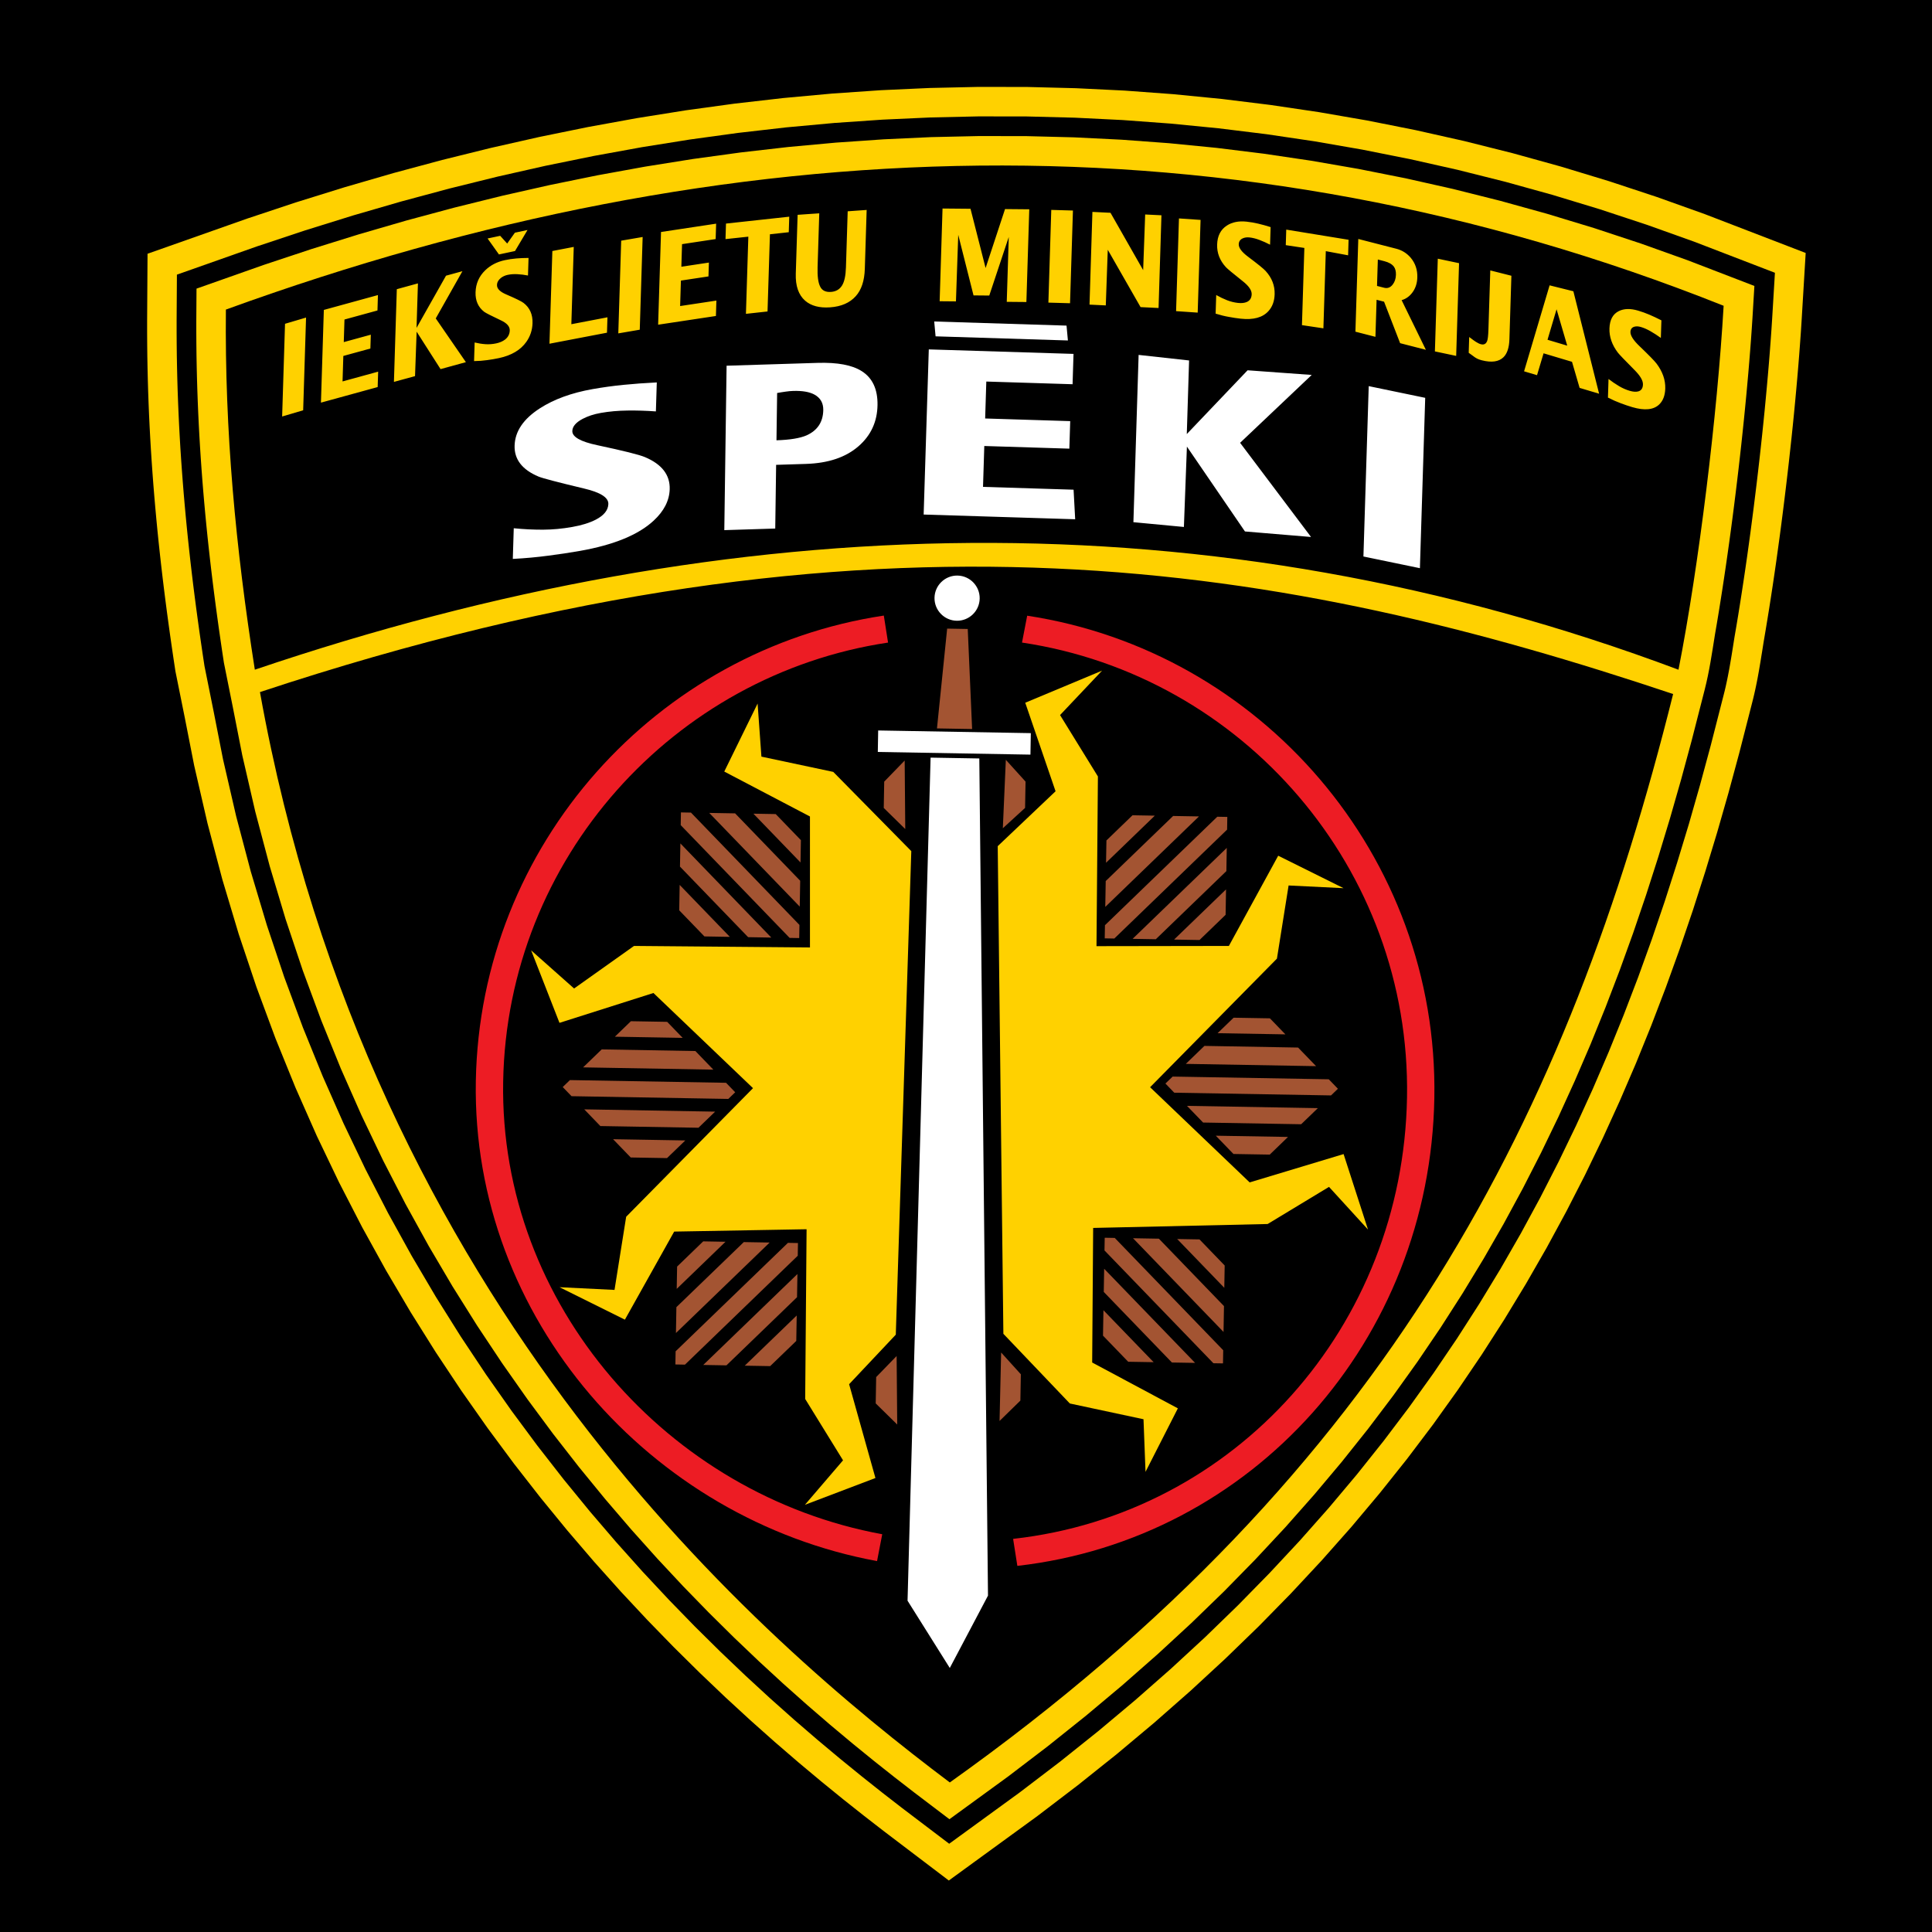
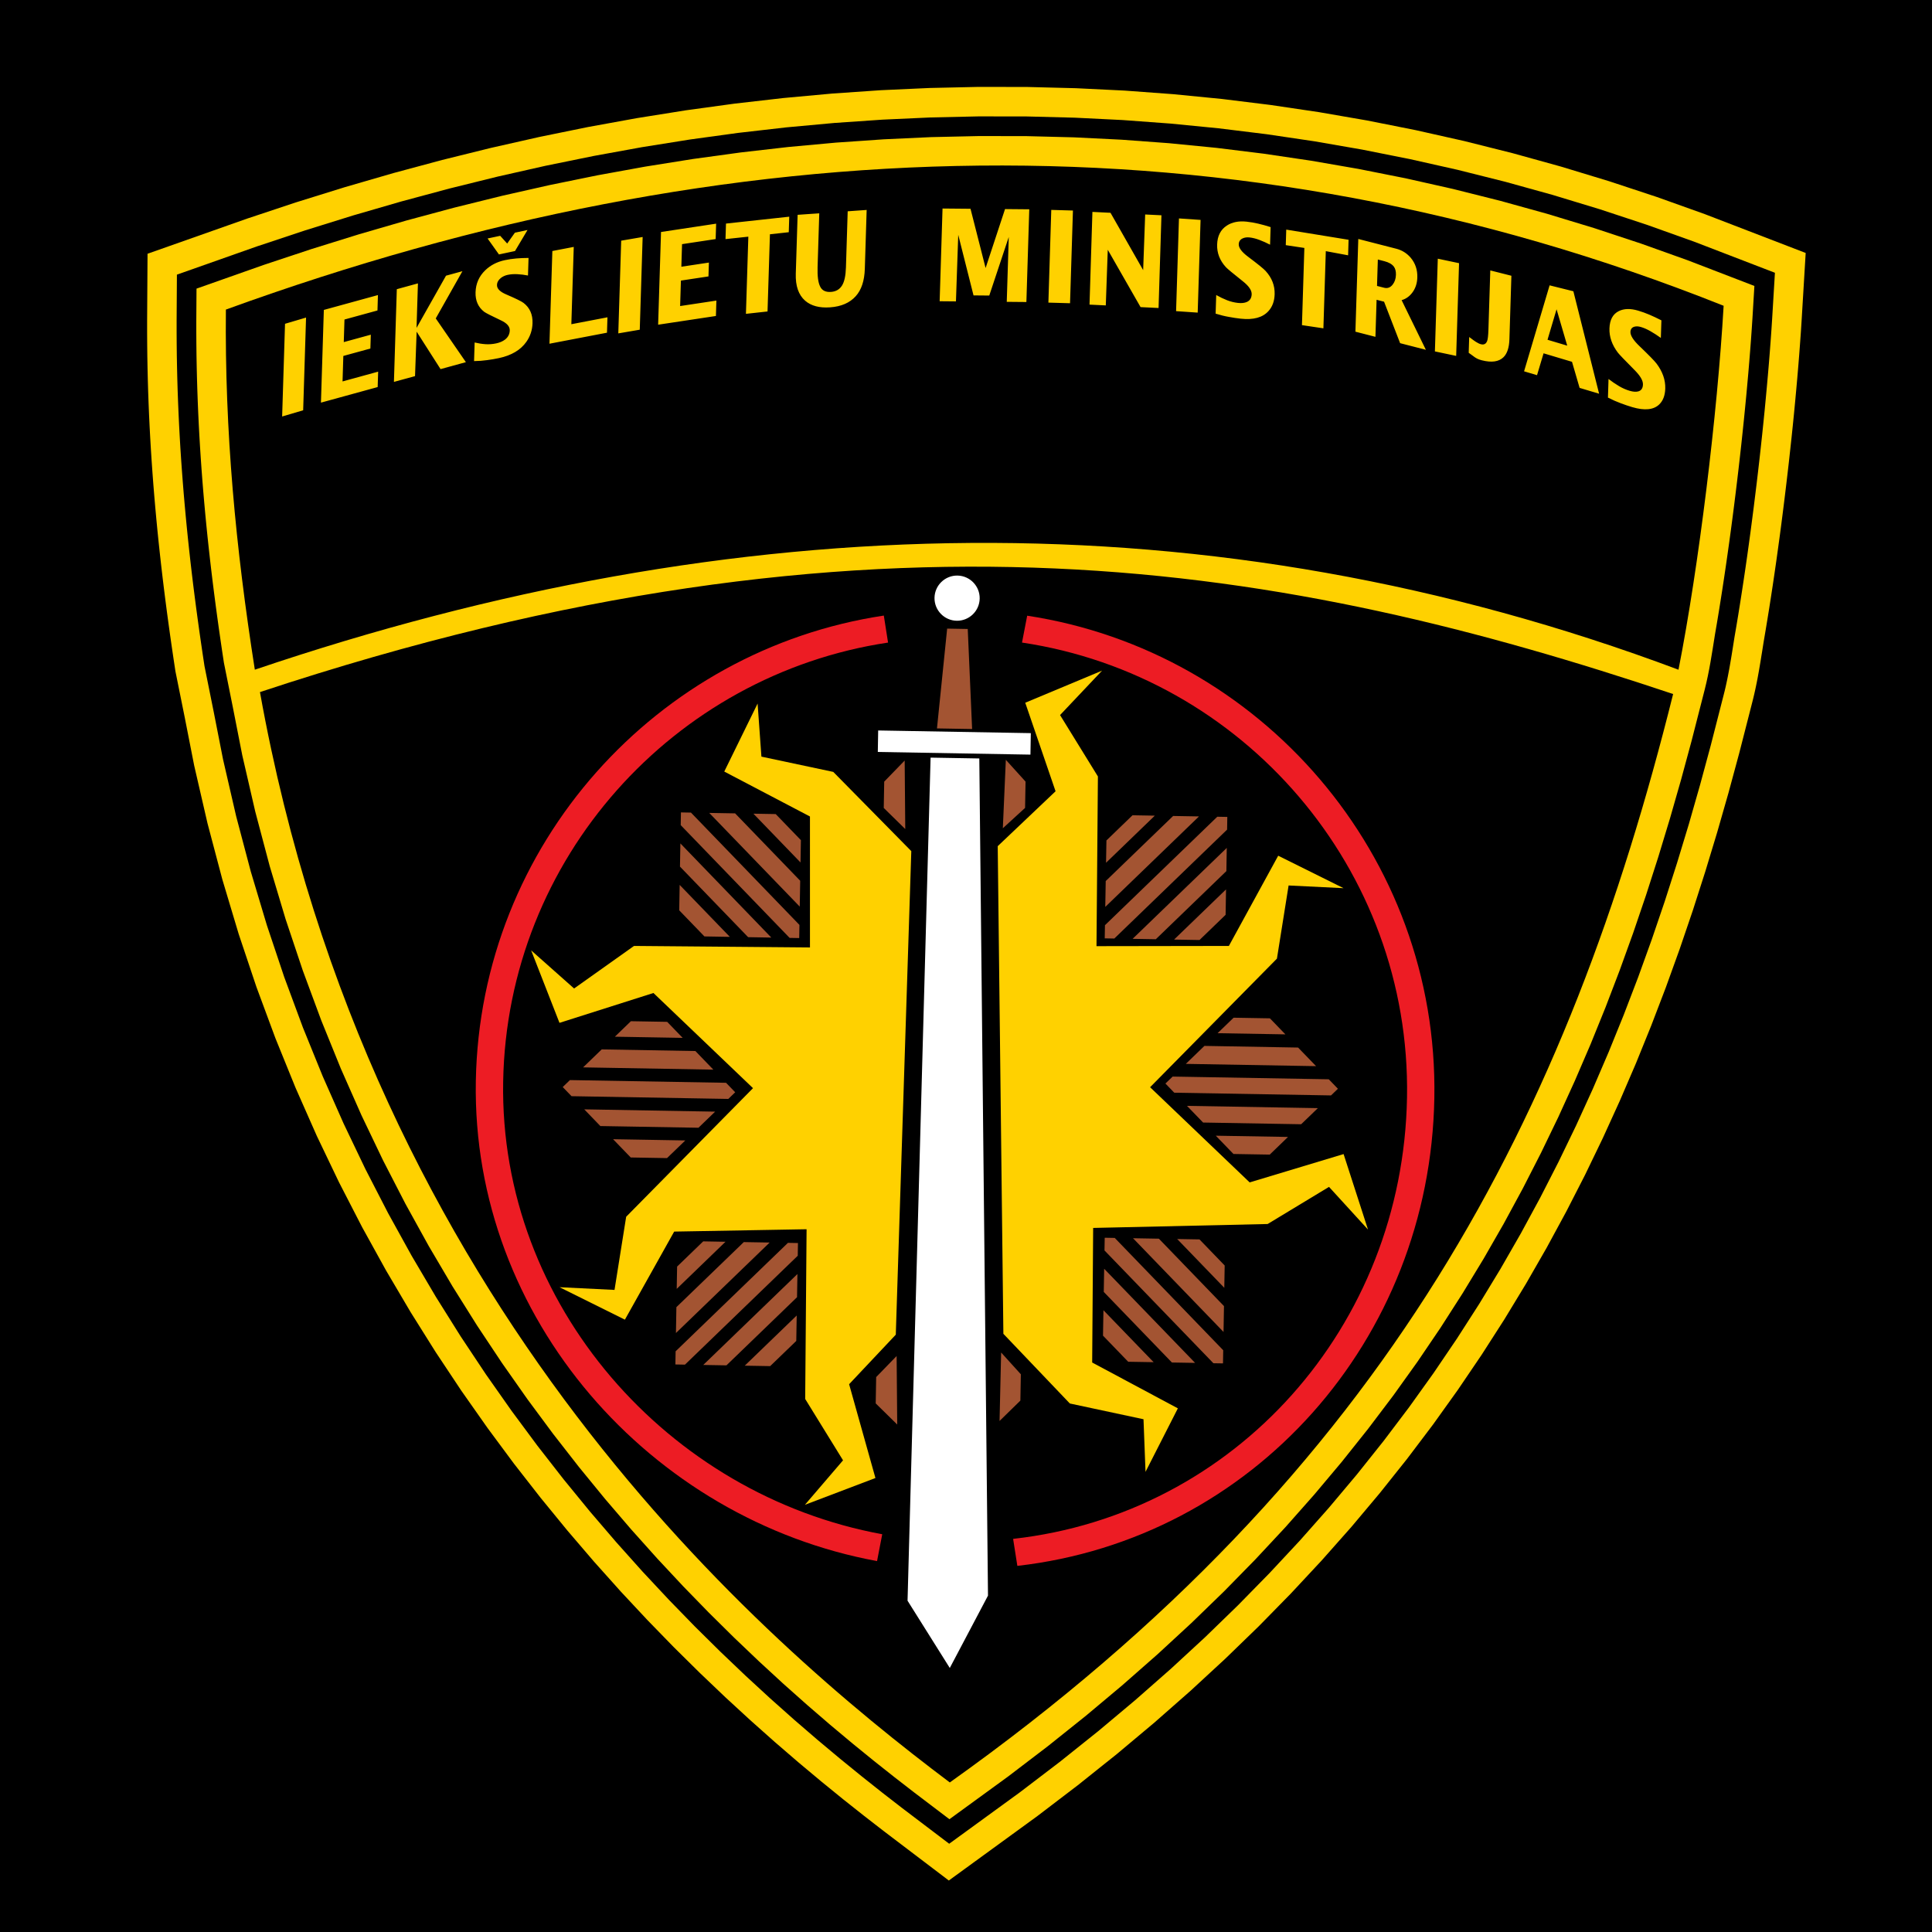
<svg xmlns="http://www.w3.org/2000/svg" version="1.0" id="Layer_1" x="0px" y="0px" width="192.756px" height="192.756px" viewBox="0 0 192.756 192.756" enable-background="new 0 0 192.756 192.756" xml:space="preserve">
  <g>
    <polygon fill-rule="evenodd" clip-rule="evenodd" points="0,0 192.756,0 192.756,192.756 0,192.756 0,0  " />
    <path fill-rule="evenodd" clip-rule="evenodd" fill="#FFD100" d="M160.426,39.669l0.057-1.857c0.365,0.28,0.721,0.52,1.062,0.72   c0.34,0.2,0.691,0.353,1.047,0.458c0.346,0.102,0.633,0.122,0.863,0.059c0.297-0.084,0.451-0.314,0.463-0.687   c0.014-0.392-0.273-0.879-0.861-1.465c-0.945-0.95-1.49-1.52-1.639-1.711c-0.588-0.773-0.867-1.58-0.842-2.416   c0.027-0.863,0.34-1.44,0.939-1.734c0.518-0.254,1.156-0.27,1.922-0.044c0.377,0.111,0.752,0.246,1.123,0.404   c0.369,0.157,0.77,0.346,1.199,0.565l-0.055,1.754c-0.344-0.248-0.684-0.469-1.018-0.66c-0.344-0.198-0.668-0.341-0.969-0.429   c-0.254-0.075-0.477-0.085-0.668-0.028c-0.244,0.075-0.369,0.249-0.379,0.519c-0.01,0.358,0.287,0.83,0.896,1.411   c0.936,0.897,1.504,1.478,1.705,1.744c0.607,0.801,0.898,1.636,0.873,2.501c-0.023,0.691-0.225,1.216-0.605,1.58   c-0.562,0.54-1.461,0.628-2.686,0.267c-0.373-0.11-0.756-0.24-1.146-0.387C161.312,40.088,160.885,39.902,160.426,39.669   L160.426,39.669z M146.533,35.2l0.049-1.576c0.439,0.31,1.467,1.252,1.793,0.394c0.062-0.165,0.107-0.536,0.125-1.114l0.186-5.924   l2.105,0.532l-0.197,6.336c-0.025,0.833-0.223,1.433-0.594,1.794c-0.461,0.451-1.178,0.553-2.148,0.308   C147.199,35.786,147.049,35.542,146.533,35.2L146.533,35.2z M143.16,35.06l0.289-9.25l2.121,0.447l-0.287,9.251L143.16,35.06   L143.16,35.06z M129.896,32.438l0.24-7.701l-1.854-0.279l0.047-1.55l6.219,1.014l-0.047,1.55l-2.225-0.416l-0.24,7.701   L129.896,32.438L129.896,32.438z M121.283,31.292l0.059-1.857c0.375,0.212,0.74,0.387,1.092,0.523s0.713,0.225,1.08,0.265   c0.355,0.039,0.652,0.007,0.889-0.098c0.305-0.137,0.465-0.394,0.477-0.767c0.012-0.392-0.285-0.825-0.889-1.301   c-0.975-0.774-1.537-1.242-1.688-1.406c-0.605-0.663-0.896-1.413-0.869-2.249c0.025-0.863,0.348-1.494,0.965-1.895   c0.531-0.346,1.191-0.478,1.979-0.392c0.389,0.042,0.773,0.108,1.154,0.199c0.383,0.089,0.795,0.204,1.238,0.345l-0.055,1.754   c-0.355-0.184-0.705-0.342-1.051-0.471c-0.354-0.135-0.686-0.219-0.998-0.252c-0.26-0.029-0.488,0.002-0.686,0.094   c-0.252,0.118-0.381,0.313-0.391,0.584c-0.01,0.358,0.297,0.772,0.924,1.241c0.965,0.724,1.551,1.198,1.758,1.426   c0.627,0.686,0.928,1.463,0.9,2.329c-0.021,0.691-0.229,1.25-0.621,1.68c-0.58,0.639-1.502,0.889-2.764,0.751   c-0.385-0.042-0.779-0.102-1.182-0.178C122.197,31.548,121.756,31.439,121.283,31.292L121.283,31.292z M117.338,31.042l0.287-9.25   l2.156,0.148l-0.287,9.25L117.338,31.042L117.338,31.042z M108.701,30.392l0.289-9.25l1.805,0.088l3.258,5.721l0.201-5.552   l1.623,0.079l-0.287,9.251l-1.795-0.088l-3.273-5.722l-0.197,5.552L108.701,30.392L108.701,30.392z M104.598,30.192l0.287-9.25   l2.162,0.062l-0.289,9.25L104.598,30.192L104.598,30.192z M93.749,30.054l0.288-9.25l2.791,0.025l1.506,5.912l1.938-5.881   l2.418,0.022l-0.287,9.25l-1.959-0.018l0.201-6.471l-1.945,5.843l-1.571-0.014l-1.525-6.042l-0.229,6.639L93.749,30.054   L93.749,30.054z M79.579,21.433l2.159-0.152l-0.167,5.357c-0.029,0.917,0.058,1.565,0.256,1.951   c0.187,0.394,0.548,0.572,1.082,0.535c0.487-0.035,0.851-0.244,1.092-0.626c0.241-0.375,0.373-0.984,0.399-1.828l0.174-5.59   l1.892-0.134l-0.183,5.871c-0.037,1.194-0.337,2.104-0.903,2.731c-0.596,0.666-1.449,1.037-2.561,1.115   c-1.068,0.076-1.898-0.146-2.493-0.664c-0.658-0.577-0.969-1.476-0.931-2.695L79.579,21.433L79.579,21.433z M74.422,31.312   l0.24-7.7l-2.278,0.244l0.048-1.55l6.312-0.688l-0.048,1.55l-1.879,0.206l-0.24,7.701L74.422,31.312L74.422,31.312z M65.662,32.396   l0.288-9.25l5.499-0.831l-0.048,1.537l-3.353,0.507l-0.07,2.253l2.749-0.415l-0.043,1.381l-2.749,0.416l-0.079,2.541l3.618-0.546   l-0.047,1.537L65.662,32.396L65.662,32.396z M61.688,33.262l0.288-9.25l2.141-0.367l-0.288,9.25L61.688,33.262L61.688,33.262z    M54.82,34.293l0.288-9.25l2.135-0.409l-0.24,7.713l3.603-0.69l-0.048,1.537L54.82,34.293L54.82,34.293z M49.78,25.386   l-1.134-1.592l1.257-0.267l0.698,0.771l0.769-1.082l1.26-0.268l-1.248,2.097L49.78,25.386L49.78,25.386z M47.297,36.027   l0.058-1.857c0.372,0.09,0.734,0.146,1.083,0.17c0.348,0.023,0.706-0.003,1.068-0.081c0.353-0.075,0.646-0.201,0.88-0.379   c0.303-0.234,0.461-0.538,0.472-0.911c0.013-0.393-0.281-0.727-0.879-1.006c-0.966-0.456-1.521-0.74-1.672-0.854   c-0.6-0.463-0.887-1.114-0.861-1.95c0.027-0.863,0.346-1.589,0.957-2.183c0.528-0.512,1.18-0.852,1.96-1.018   c0.384-0.082,0.767-0.139,1.145-0.171c0.377-0.034,0.786-0.05,1.225-0.052l-0.055,1.754c-0.351-0.07-0.699-0.114-1.04-0.132   c-0.35-0.021-0.68,0.002-0.987,0.067c-0.259,0.055-0.486,0.158-0.681,0.312c-0.249,0.197-0.377,0.431-0.385,0.702   c-0.011,0.358,0.293,0.67,0.914,0.935c0.955,0.41,1.534,0.693,1.74,0.853c0.621,0.48,0.918,1.154,0.891,2.019   c-0.021,0.691-0.227,1.311-0.615,1.861c-0.574,0.816-1.488,1.357-2.738,1.623c-0.381,0.081-0.771,0.147-1.168,0.2   C48.201,35.989,47.765,36.022,47.297,36.027L47.297,36.027z M39.302,38.102l0.288-9.25l2.107-0.579l-0.139,4.441l2.941-5.209   l1.637-0.449l-2.66,4.712l3.007,4.364l-2.529,0.694l-2.386-3.735l-0.16,4.434L39.302,38.102L39.302,38.102z M32.021,40.171   l0.288-9.25l5.398-1.482l-0.047,1.537l-3.292,0.903l-0.07,2.253l2.698-0.74l-0.043,1.381l-2.699,0.741l-0.079,2.541l3.553-0.975   l-0.048,1.537L32.021,40.171L32.021,40.171z M28.149,41.554l0.288-9.25l2.098-0.62l-0.288,9.25L28.149,41.554L28.149,41.554z    M135.23,33.092l0.287-9.25l3.793,0.975c0.57,0.146,1.049,0.446,1.436,0.897c0.463,0.552,0.684,1.212,0.66,1.978   c-0.018,0.554-0.17,1.035-0.457,1.444c-0.295,0.414-0.664,0.685-1.109,0.811l2.42,4.953l-2.57-0.661l-1.602-4.138l-0.746-0.192   l-0.115,3.697L135.23,33.092L135.23,33.092z M137.467,25.892l-0.082,2.635l0.705,0.181c0.342,0.088,0.631-0.018,0.861-0.32   c0.201-0.258,0.311-0.582,0.322-0.975c0.01-0.341-0.059-0.612-0.209-0.814c-0.186-0.246-0.502-0.426-0.947-0.541L137.467,25.892   L137.467,25.892z M152.057,37.046l2.547-8.577l2.371,0.59l2.568,10.222l-1.945-0.581l-0.758-2.602l-2.838-0.848l-0.652,2.182   L152.057,37.046L152.057,37.046z M154.396,33.898l1.967,0.588l-1.064-3.628L154.396,33.898L154.396,33.898z" />
    <path fill-rule="evenodd" clip-rule="evenodd" fill="#FFD100" d="M23.245,70.633l0.926,4.717l1.294,5.615l1.445,5.452l1.585,5.289   l1.717,5.13l1.84,4.969l1.954,4.812l2.058,4.654l2.153,4.5l2.24,4.346l2.316,4.195l2.384,4.045l2.443,3.895L50.093,136l2.532,3.604   l2.563,3.459l2.586,3.316l2.598,3.176l2.603,3.037l2.596,2.898l2.583,2.766l2.558,2.629l2.526,2.498l2.483,2.367l2.433,2.24   l2.373,2.111l2.304,1.986l2.225,1.861l2.138,1.74l2.041,1.617l1.935,1.5l3.554,2.699l5.842-4.252l3.949-3.012l3.801-3.037   l3.658-3.066l3.52-3.094l3.383-3.123l3.25-3.152l3.119-3.182l2.994-3.211l2.869-3.242l2.75-3.271l2.633-3.303l2.52-3.332   l2.408-3.363l2.301-3.393l2.197-3.426l2.098-3.453l2.002-3.488l1.906-3.518l1.816-3.549l1.73-3.58l1.646-3.611l1.568-3.643   l1.49-3.676l1.418-3.707l1.35-3.739l1.283-3.771l1.221-3.805l1.164-3.837l1.109-3.871l1.057-3.904l0.812-3.174l0.482-1.879   c0.475-1.856,0.738-3.692,1.041-5.587l0.188-1.091l0.184-1.111l0.18-1.129l0.18-1.146l0.176-1.16l0.174-1.174l0.17-1.185   l0.168-1.195l0.164-1.204l0.16-1.21l0.156-1.215l0.152-1.218l0.148-1.219l0.145-1.22l0.139-1.217l0.135-1.214l0.129-1.208   l0.125-1.202l0.119-1.193l0.115-1.183l0.107-1.169l0.104-1.157l0.096-1.141l0.09-1.125l0.084-1.105l0.076-1.085l0.07-1.063   l0.191-3.184l-6.645-2.558l-4.674-1.671l-4.682-1.547l-4.688-1.424l-4.695-1.301l-4.701-1.179l-4.707-1.058l-4.713-0.938   l-4.719-0.818l-4.723-0.7l-4.729-0.583l-4.732-0.465l-4.736-0.349l-4.74-0.235l-4.744-0.121l-4.748-0.007l-4.749,0.105L88.162,13.9   l-4.754,0.328l-4.756,0.437l-4.758,0.545l-4.759,0.653l-4.76,0.76l-4.761,0.866l-4.761,0.972l-4.761,1.075l-4.761,1.178   l-4.761,1.28l-4.76,1.382l-4.76,1.481l-4.759,1.581l-6.685,2.359l-0.021,3.216l0,1.151l0.007,1.149l0.013,1.146l0.021,1.144   l0.027,1.141l0.034,1.139l0.041,1.137l0.047,1.136l0.054,1.134l0.06,1.132l0.067,1.131l0.073,1.131l0.079,1.13l0.085,1.129   l0.092,1.128l0.098,1.129l0.103,1.129l0.109,1.129l0.115,1.13l0.121,1.131l0.127,1.131l0.132,1.132l0.138,1.135l0.144,1.137   l0.148,1.137l0.154,1.14l0.158,1.142l0.165,1.145l0.168,1.147l0.174,1.151L23.245,70.633L23.245,70.633z M22.537,30.886   c50.21-18.24,100.395-19.936,149.43-0.379c-0.621,10.78-2.482,26.044-4.504,36.31c-46.75-17.525-94.239-16.203-142.039-0.002   C23.507,54.605,22.417,43.032,22.537,30.886L22.537,30.886z M25.936,69.05c11.043,61.522,50.275,94.827,68.826,108.786   c43.959-31.277,61.738-66.787,72.166-108.593C128.85,56.501,87.509,48.641,25.936,69.05L25.936,69.05z" />
    <path fill-rule="evenodd" clip-rule="evenodd" fill="#ED1C24" d="M102.482,61.428c23.291,3.537,41.045,23.934,40.623,48.111   c-0.422,24.215-18.15,44.02-41.604,46.689l-0.422-2.695c22.17-2.467,38.9-21.168,39.299-44.043   c0.398-22.833-16.398-42.093-38.412-45.382L102.482,61.428L102.482,61.428z M87.504,155.75   c-22.574-4.146-40.444-24.209-40.031-47.881c0.413-23.632,18.057-43.048,40.706-46.453l0.422,2.694   c-21.365,3.203-38.012,21.516-38.4,43.807c-0.39,22.33,16.522,41.254,37.82,45.154L87.504,155.75L87.504,155.75z" />
    <path fill-rule="evenodd" clip-rule="evenodd" fill="#FFD100" d="M100.107,133.074l-0.564-48.652l5.771-5.478l-3.025-8.832   l7.664-3.202l-4.191,4.432l3.777,6.125l-0.141,16.931l13.207-0.021l4.922-9.002l6.521,3.238l-5.484-0.269l-1.164,7.299   l-12.654,12.829l9.934,9.496l9.371-2.826l2.436,7.533l-3.891-4.26l-6.123,3.705l-17.408,0.391l-0.098,13.426l8.549,4.574   l-3.227,6.334l-0.201-5.248l-7.35-1.572L100.107,133.074L100.107,133.074z M90.92,84.917l-1.547,48.243l-4.657,4.943l2.626,9.359   l-7.038,2.674l3.806-4.439l-3.777-6.123l0.14-16.932l-13.21,0.234l-4.917,8.787l-6.521-3.238l5.485,0.27l1.163-7.299l12.654-12.83   l-9.934-9.494l-9.374,2.979l-2.826-7.231l4.284,3.803l5.979-4.246l17.554,0.151l-0.001-13.065l-8.549-4.483l3.325-6.786   l0.381,5.297l7.169,1.523L90.92,84.917L90.92,84.917z" />
    <path fill-rule="evenodd" clip-rule="evenodd" fill="#A35432" d="M96.552,62.753l-2.054-0.036l-1.016,9.957l3.506,0.061   L96.552,62.753L96.552,62.753z M90.318,82.715l-2.146-2.106l0.046-2.626l2.041-2.103L90.318,82.715L90.318,82.715z M100.053,82.635   l2.219-2.03l0.047-2.626l-1.967-2.173L100.053,82.635L100.053,82.635z M70.158,123.852l2.225,0.039l-4.867,4.701l0.039-2.225   L70.158,123.852L70.158,123.852z M74.208,123.924l2.58,0.045l-9.349,9.027l0.044-2.58L74.208,123.924L74.208,123.924z M78.613,124   l1,0.018l-0.021,1.268L68.34,136.15l-0.956-0.018l0.022-1.312L78.613,124L78.613,124z M79.56,127.109l-0.04,2.314l-7.042,6.799   l-2.313-0.041L79.56,127.109L79.56,127.109z M79.488,131.248l-0.044,2.537l-2.604,2.514l-2.536-0.045L79.488,131.248   L79.488,131.248z M112.992,81.339l2.225,0.039l-4.867,4.7l0.039-2.225L112.992,81.339L112.992,81.339z M117.043,81.41l2.58,0.045   l-9.35,9.028l0.045-2.581L117.043,81.41L117.043,81.41z M121.449,81.486l1,0.018l-0.021,1.268l-11.252,10.865l-0.957-0.017   l0.023-1.312L121.449,81.486L121.449,81.486z M122.395,84.597l-0.039,2.313l-7.041,6.799L113,93.669L122.395,84.597L122.395,84.597   z M122.322,88.735l-0.043,2.536l-2.604,2.515l-2.537-0.044L122.322,88.735L122.322,88.735z M77.393,81.22l-2.225-0.039l4.7,4.867   l0.039-2.225L77.393,81.22L77.393,81.22z M73.343,81.15l-2.581-0.045l9.029,9.349l0.045-2.581L73.343,81.15L73.343,81.15z    M68.938,81.073l-1.001-0.018l-0.022,1.269l10.866,11.25l0.957,0.017l0.023-1.312L68.938,81.073L68.938,81.073z M67.882,84.148   l-0.041,2.313l6.8,7.04l2.314,0.041L67.882,84.148L67.882,84.148z M67.81,88.287l-0.044,2.536l2.515,2.604l2.536,0.044   L67.81,88.287L67.81,88.287z M119.674,123.656l-2.225-0.039l4.699,4.867l0.039-2.225L119.674,123.656L119.674,123.656z    M115.623,123.584l-2.58-0.045l9.029,9.35l0.045-2.58L115.623,123.584L115.623,123.584z M111.219,123.508l-1.002-0.018   l-0.021,1.268l10.865,11.252l0.957,0.016l0.023-1.312L111.219,123.508L111.219,123.508z M110.162,126.584l-0.039,2.312l6.799,7.041   l2.314,0.039L110.162,126.584L110.162,126.584z M110.09,130.721l-0.043,2.537l2.514,2.604l2.537,0.043L110.09,130.721   L110.09,130.721z M123.078,101.537l-1.6,1.545l6.766,0.117l-1.545-1.6L123.078,101.537L123.078,101.537z M120.166,104.35   l-1.857,1.793l12.996,0.227l-1.793-1.855L120.166,104.35L120.166,104.35z M116.996,107.41l-0.721,0.695l0.881,0.914l15.641,0.271   l0.688-0.664l-0.912-0.945L116.996,107.41L116.996,107.41z M118.426,110.332l1.607,1.664l9.785,0.17l1.666-1.607L118.426,110.332   L118.426,110.332z M121.301,113.309l1.762,1.824l3.619,0.062l1.824-1.762L121.301,113.309L121.301,113.309z M62.945,101.887   l-1.6,1.545l6.765,0.117l-1.546-1.6L62.945,101.887L62.945,101.887z M60.032,104.699l-1.856,1.793l12.996,0.227l-1.793-1.857   L60.032,104.699L60.032,104.699z M56.862,107.76l-0.72,0.695l0.881,0.912l15.64,0.273l0.688-0.664l-0.912-0.945L56.862,107.76   L56.862,107.76z M58.291,110.68l1.607,1.666l9.787,0.17l1.665-1.607L58.291,110.68L58.291,110.68z M61.167,113.658l1.762,1.824   l3.62,0.062l1.825-1.762L61.167,113.658L61.167,113.658z M99.725,141.77l2.078-2.031l0.047-2.627l-1.967-2.174L99.725,141.77   L99.725,141.77z M89.516,142.125l-2.146-2.107l0.046-2.627l2.041-2.102L89.516,142.125L89.516,142.125z" />
    <path fill-rule="evenodd" clip-rule="evenodd" fill="#FFFFFF" d="M92.845,75.588l4.861,0.084l0.866,83.524l-3.811,7.219   l-4.215-6.713L92.845,75.588L92.845,75.588z M87.616,72.879l15.228,0.266l-0.037,2.144l-15.228-0.266L87.616,72.879L87.616,72.879z   " />
    <path fill-rule="evenodd" clip-rule="evenodd" fill="#FFFFFF" d="M95.529,57.425c1.241,0.022,2.236,1.052,2.214,2.293   c-0.021,1.242-1.051,2.236-2.293,2.214c-1.242-0.021-2.236-1.052-2.214-2.293C93.258,58.398,94.288,57.403,95.529,57.425   L95.529,57.425z" />
    <path fill-rule="evenodd" clip-rule="evenodd" fill="#FFD100" d="M25.02,86.95l1.603,5.35l1.737,5.188l1.862,5.027l1.976,4.867   l2.082,4.709l2.179,4.553l2.266,4.398l2.344,4.244l2.412,4.09l2.471,3.941l2.521,3.791l2.561,3.643l2.592,3.498l2.615,3.354   l2.627,3.211l2.631,3.07l2.625,2.932l2.61,2.793l2.585,2.658l2.552,2.523l2.509,2.393l2.458,2.262l2.396,2.133l2.327,2.006   l2.247,1.879l2.158,1.756l2.059,1.635l1.951,1.512l4.725,3.586l7.041-5.123l3.982-3.037l3.838-3.066l3.693-3.096l3.555-3.125   l3.42-3.156l3.283-3.186l3.154-3.219l3.027-3.246l2.902-3.279l2.783-3.311l2.664-3.342l2.549-3.373l2.438-3.404l2.33-3.436   l2.225-3.465l2.123-3.496l2.025-3.529l1.93-3.559l1.836-3.59l1.75-3.619l1.666-3.652l1.582-3.68l1.506-3.713l1.434-3.744   l1.361-3.773l1.295-3.805l1.23-3.836l1.174-3.867l1.115-3.899l1.064-3.931l0.816-3.187l0.482-1.885l0.092-0.365l0.088-0.37   l0.082-0.369l0.078-0.366l0.074-0.365l0.07-0.364l0.068-0.361l0.064-0.36l0.061-0.358l0.061-0.357l0.059-0.356l0.057-0.355   l0.057-0.354l0.166-1.051l0.186-1.084l0.186-1.121l0.182-1.137l0.18-1.154l0.178-1.168l0.176-1.181l0.172-1.193l0.168-1.203   l0.164-1.21l0.16-1.218l0.158-1.222l0.152-1.225l0.15-1.225l0.145-1.226l0.141-1.225l0.135-1.22l0.131-1.214l0.125-1.209   l0.121-1.201l0.113-1.19l0.109-1.176l0.104-1.165l0.098-1.15l0.09-1.132l0.084-1.114l0.078-1.095l0.07-1.074l0.279-4.623   l-8.008-3.083l-4.719-1.688l-4.727-1.562l-4.734-1.438l-4.74-1.314l-4.748-1.191l-4.756-1.068l-4.76-0.948l-4.766-0.827   l-4.771-0.707l-4.775-0.588l-4.781-0.47l-4.785-0.354l-4.787-0.236l-4.791-0.122l-4.793-0.007l-4.795,0.106l-4.798,0.219   l-4.799,0.33l-4.801,0.441l-4.801,0.55l-4.802,0.659l-4.802,0.767l-4.802,0.874l-4.801,0.979l-4.801,1.084l-4.8,1.188l-4.799,1.29   l-4.798,1.392l-4.796,1.493l-4.794,1.593l-8.004,2.824l-0.029,4.602l0,1.164l0.007,1.16l0.013,1.158l0.021,1.156l0.027,1.152   l0.034,1.151l0.042,1.149l0.048,1.147l0.054,1.145l0.061,1.143l0.067,1.143l0.074,1.142l0.081,1.14l0.086,1.14l0.092,1.14   l0.099,1.14l0.104,1.138l0.11,1.14l0.116,1.14l0.122,1.141l0.127,1.141l0.133,1.142l0.138,1.144l0.145,1.146l0.149,1.146   l0.155,1.147l0.159,1.15l0.166,1.153l0.169,1.155l0.182,1.202l0.918,4.557l0.932,4.743l1.309,5.677L25.02,86.95L25.02,86.95z    M22.185,87.75l1.63,5.44l1.768,5.276l1.894,5.113l2.01,4.951l2.118,4.793l2.217,4.631l2.305,4.475l2.384,4.316l2.453,4.162   l2.514,4.008l2.563,3.855l2.605,3.705l2.635,3.557l2.659,3.408l2.67,3.264l2.673,3.121l2.667,2.979l2.651,2.838l2.626,2.699   l2.592,2.562l2.548,2.43l2.495,2.295l2.432,2.164l2.361,2.035l2.279,1.906l2.188,1.781l2.087,1.654l1.976,1.531l6.479,4.92   l8.838-6.432l4.035-3.078l3.891-3.107l3.748-3.141l3.607-3.172l3.471-3.205l3.338-3.236l3.205-3.27l3.078-3.303l2.955-3.336   l2.83-3.369l2.711-3.4l2.596-3.434l2.482-3.467l2.371-3.496l2.266-3.529l2.16-3.559l2.061-3.59l1.963-3.621l1.869-3.65l1.777-3.68   l1.691-3.711l1.609-3.738l1.527-3.768l1.453-3.797l1.381-3.827l1.312-3.854l1.246-3.884l1.186-3.912l1.129-3.942l1.074-3.97   l0.822-3.207l0.484-1.893l0.098-0.392l0.096-0.404l0.09-0.401l0.084-0.394l0.08-0.393l0.076-0.389l0.07-0.381l0.068-0.378   l0.064-0.373l0.062-0.369l0.061-0.368l0.057-0.361l0.059-0.356l0.164-1.037l0.182-1.074l0.188-1.135l0.186-1.151l0.182-1.166   l0.18-1.18l0.176-1.192l0.174-1.205l0.168-1.214l0.168-1.221l0.162-1.229l0.158-1.232l0.154-1.234l0.15-1.234l0.146-1.237   l0.143-1.236l0.135-1.231l0.133-1.224l0.127-1.219l0.121-1.212l0.115-1.202l0.109-1.187l0.105-1.176l0.098-1.163l0.092-1.146   l0.084-1.127l0.08-1.109l0.07-1.089l0.408-6.782l-10.051-3.87l-4.785-1.711l-4.795-1.584l-4.803-1.459l-4.811-1.333l-4.818-1.209   l-4.826-1.084l-4.832-0.962l-4.838-0.838l-4.842-0.718l-4.848-0.598l-4.854-0.477l-4.855-0.358L107.336,8.8l-4.859-0.123   l-4.865-0.007l-4.865,0.108L87.881,9l-4.866,0.335l-4.867,0.447l-4.867,0.558l-4.866,0.668l-4.865,0.777l-4.865,0.885l-4.862,0.992   l-4.86,1.098l-4.858,1.202l-4.855,1.306l-4.853,1.408l-4.85,1.509l-4.846,1.61l-9.981,3.522l-0.042,6.68l0,1.181l0.007,1.178   l0.013,1.176l0.021,1.175l0.028,1.169l0.034,1.168l0.042,1.166l0.048,1.165l0.055,1.161l0.062,1.16l0.068,1.16l0.075,1.159   l0.081,1.156l0.087,1.155l0.094,1.155l0.1,1.155l0.105,1.153l0.111,1.155l0.118,1.155l0.124,1.155l0.129,1.155l0.135,1.155   l0.14,1.157l0.146,1.159l0.151,1.158l0.157,1.16l0.161,1.162l0.167,1.165l0.171,1.166l0.193,1.279l0.932,4.62l0.939,4.784   l1.33,5.77L22.185,87.75L22.185,87.75z" />
-     <path fill-rule="evenodd" clip-rule="evenodd" fill="#FFFFFF" d="M136.029,55.522l0.529-16.998l5.635,1.168l-0.529,16.998   L136.029,55.522L136.029,55.522z M113.08,52.099l0.52-16.69l5.035,0.554l-0.229,7.345l6.066-6.364l6.398,0.464l-7.145,6.771   l7.076,9.396l-6.592-0.551l-5.791-8.466l-0.301,8.017L113.08,52.099L113.08,52.099z M93.343,33.556l-0.136-1.481l13.201,0.411   l0.137,1.482L93.343,33.556L93.343,33.556z M92.153,51.336l0.513-16.477l14.439,0.449l-0.094,3.027l-8.607-0.268l-0.115,3.685   l8.486,0.264l-0.086,2.746l-8.486-0.264l-0.127,4.078l9.035,0.281l0.16,2.95L92.153,51.336L92.153,51.336z M77.534,39.21   l-0.065,4.718c1.342-0.042,2.344-0.206,3.002-0.491c1.096-0.495,1.649-1.336,1.667-2.535c0.009-0.692-0.283-1.205-0.881-1.534   c-0.5-0.271-1.209-0.393-2.13-0.364c-0.22,0.006-0.464,0.029-0.726,0.067C78.114,39.112,77.824,39.155,77.534,39.21L77.534,39.21z    M72.264,52.892l0.228-16.404l9.065-0.283c2-0.062,3.478,0.217,4.437,0.837c1.06,0.681,1.578,1.799,1.556,3.356   c-0.023,1.675-0.66,3.051-1.903,4.129c-1.268,1.102-3.014,1.689-5.24,1.758l-2.973,0.093l-0.088,6.355L72.264,52.892L72.264,52.892   z M51.163,55.763l0.095-3.06c1.009,0.102,1.99,0.148,2.934,0.143s1.909-0.095,2.887-0.268c0.953-0.167,1.741-0.411,2.368-0.735   c0.813-0.423,1.229-0.943,1.248-1.558c0.021-0.646-0.783-1.158-2.41-1.542c-2.627-0.627-4.142-1.025-4.55-1.193   c-1.638-0.687-2.436-1.72-2.393-3.098c0.044-1.423,0.883-2.657,2.515-3.71c1.412-0.909,3.165-1.55,5.27-1.921   c1.038-0.183,2.069-0.326,3.09-0.426c1.02-0.103,2.124-0.182,3.311-0.241l-0.09,2.892c-0.951-0.07-1.893-0.1-2.817-0.087   c-0.948,0.01-1.84,0.09-2.669,0.236c-0.7,0.124-1.309,0.322-1.831,0.599c-0.667,0.355-1.006,0.758-1.02,1.204   c-0.018,0.591,0.816,1.065,2.504,1.421c2.595,0.553,4.173,0.946,4.733,1.183c1.696,0.711,2.522,1.781,2.478,3.208   c-0.035,1.139-0.572,2.183-1.604,3.138c-1.525,1.415-3.981,2.42-7.352,3.015c-1.028,0.181-2.08,0.338-3.156,0.476   C53.607,55.587,52.429,55.697,51.163,55.763L51.163,55.763z" />
  </g>
</svg>